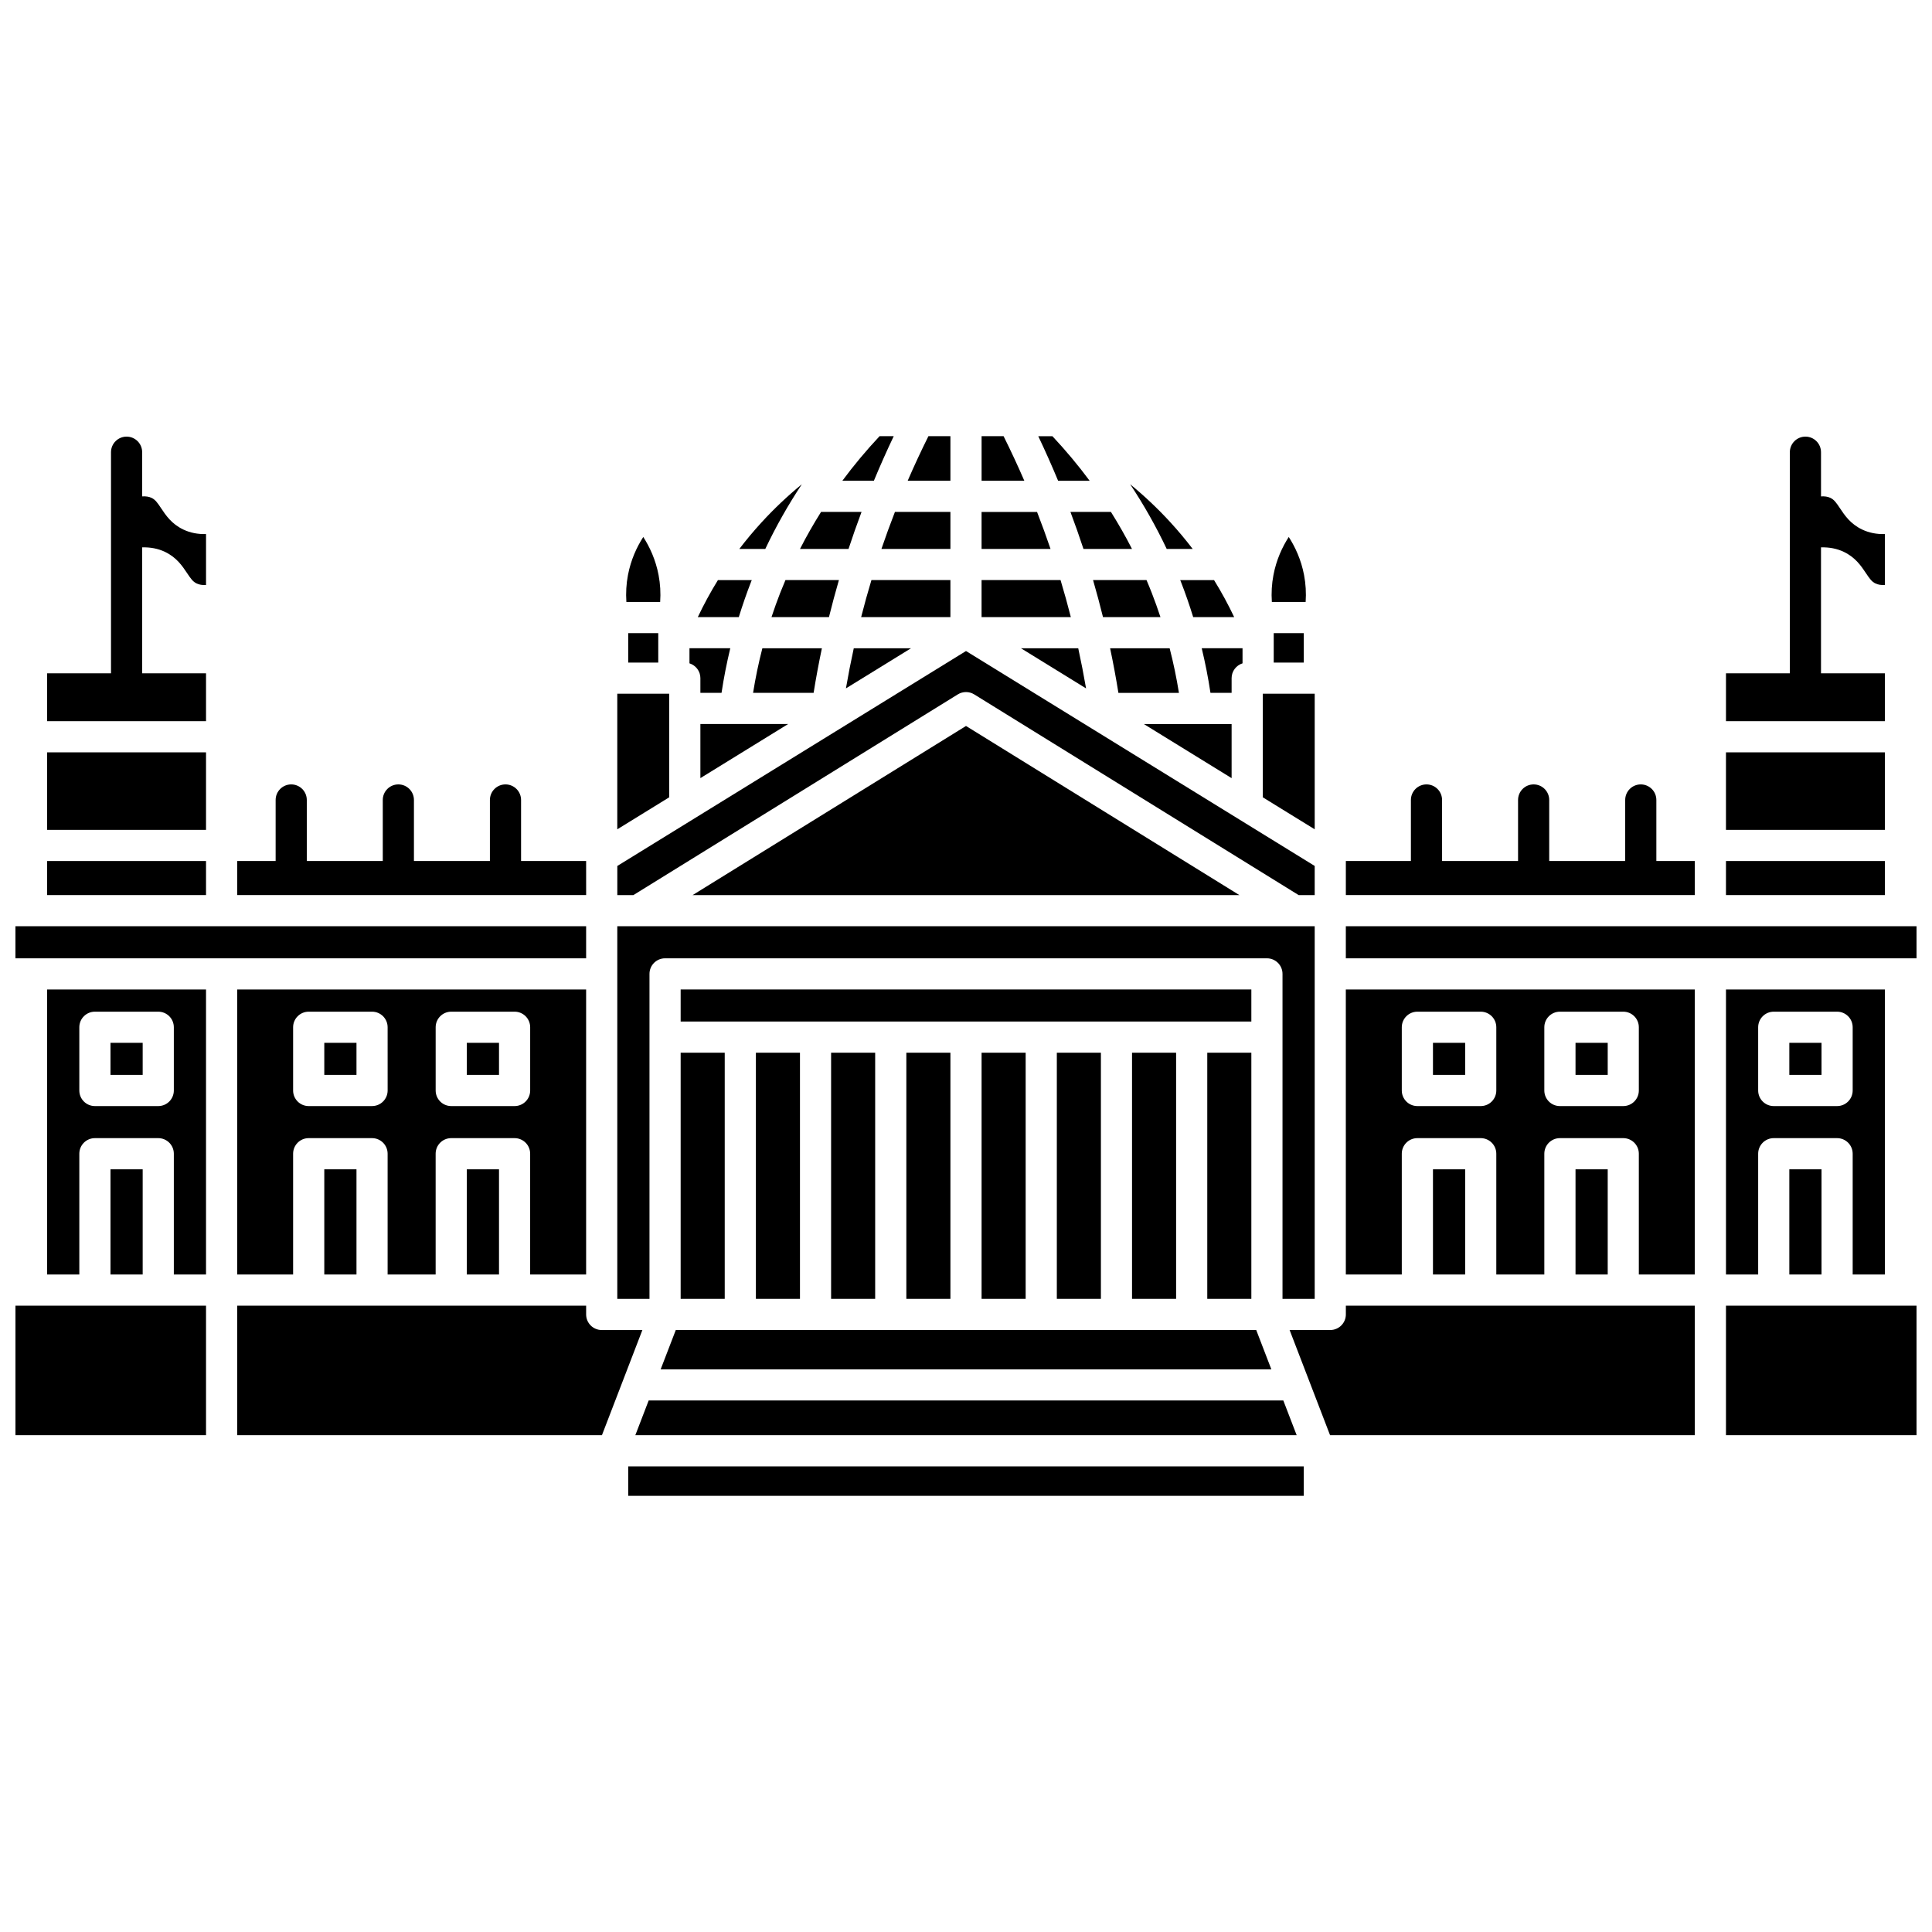
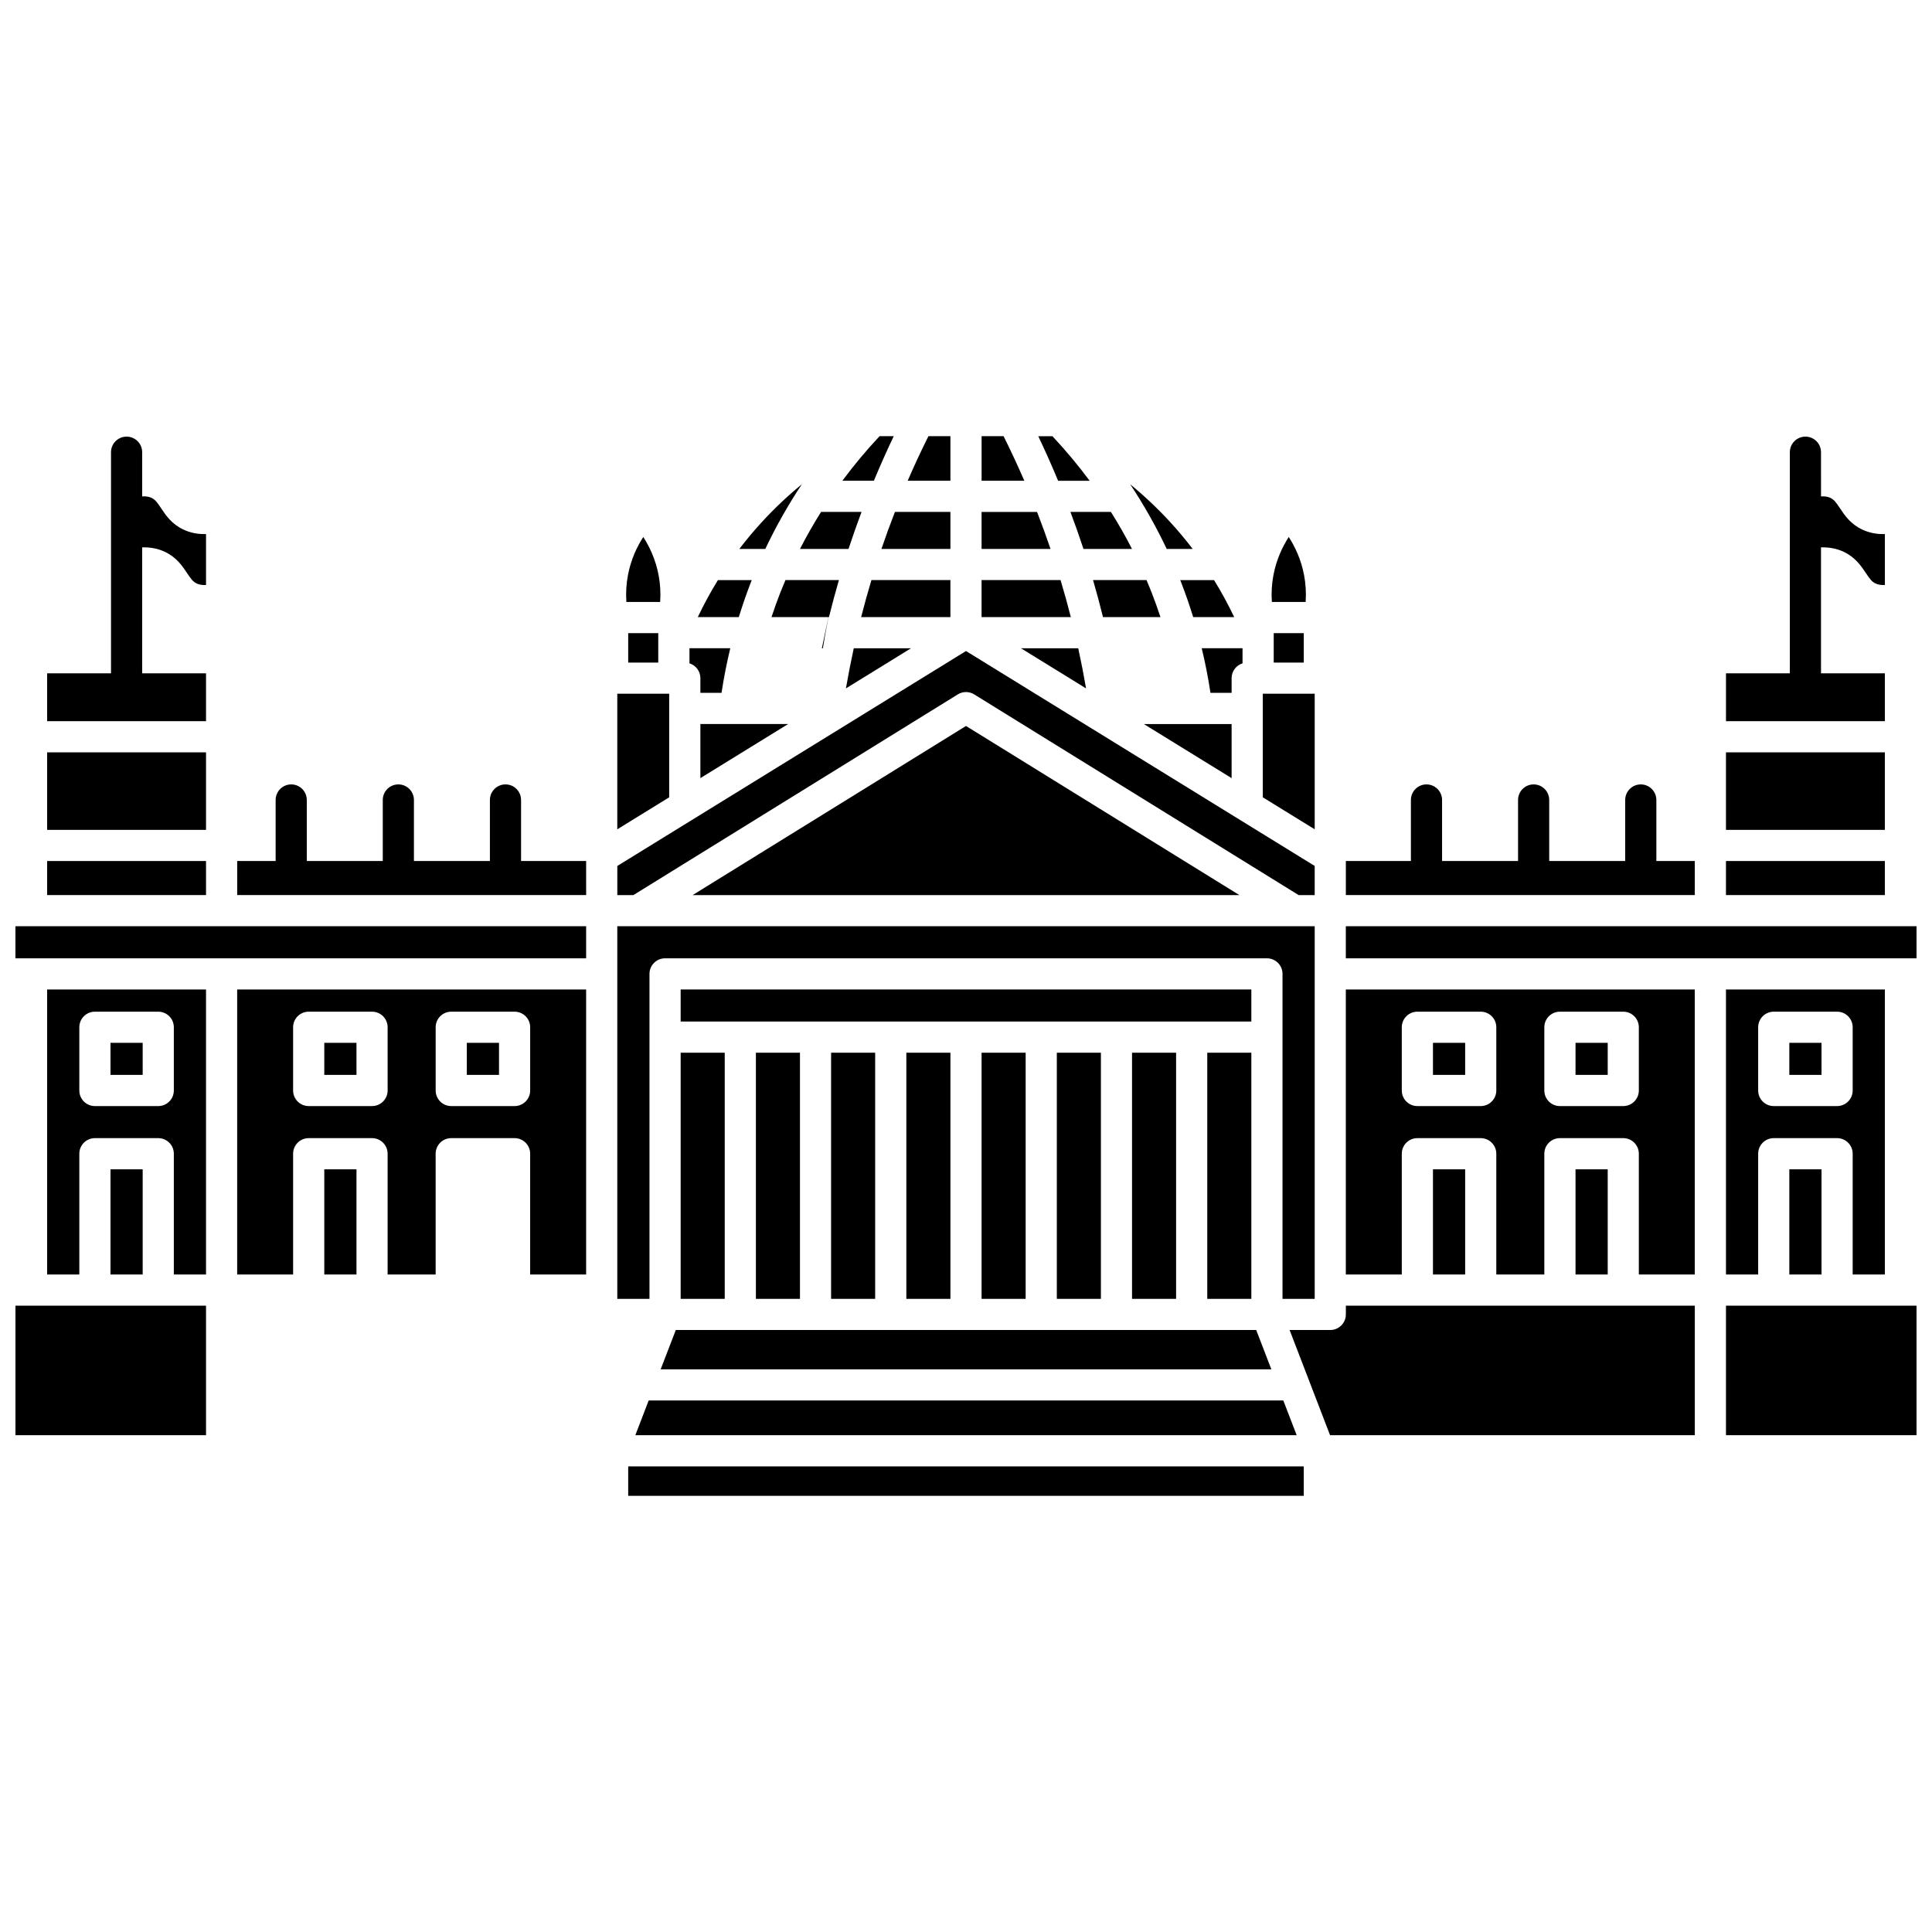
<svg xmlns="http://www.w3.org/2000/svg" width="800px" height="800px" version="1.1" viewBox="144 144 512 512">
  <defs>
    <clipPath id="d">
      <path d="m148.09 490h50.906v35h-50.906z" />
    </clipPath>
    <clipPath id="c">
      <path d="m500 389h151.9v9h-151.9z" />
    </clipPath>
    <clipPath id="b">
      <path d="m601 490h50.902v35h-50.902z" />
    </clipPath>
    <clipPath id="a">
      <path d="m148.09 389h151.91v9h-151.91z" />
    </clipPath>
  </defs>
  <path d="m329.61 350.21 23.258-14.336h-23.258z" />
  <path d="m343.07 298.12c0.051-0.129 0.105-0.258 0.156-0.387h-8.969c-1.957 3.164-3.731 6.438-5.336 9.809h10.867c0.988-3.18 2.07-6.328 3.281-9.422z" />
  <path d="m366.32 297.73h-14.168c-0.477 1.125-0.945 2.258-1.395 3.398-0.828 2.113-1.586 4.254-2.301 6.41h15.227c0.812-3.293 1.695-6.562 2.637-9.809z" />
  <path d="m395.87 289.47v-9.809h-14.703c-1.262 3.246-2.457 6.516-3.578 9.809z" />
  <path d="m356.5 272.33c-3.75 3.074-7.293 6.414-10.598 10.016-2.106 2.293-4.098 4.672-5.973 7.129h6.883c2.812-5.938 6.047-11.66 9.688-17.145z" />
  <path d="m395.87 297.73h-20.934c-0.977 3.242-1.883 6.516-2.723 9.809h23.656z" />
  <path d="m368.87 289.47c1.078-3.289 2.234-6.559 3.449-9.809h-10.727c-2.004 3.191-3.871 6.457-5.582 9.809z" />
  <path d="m368.18 326.43 17.25-10.633h-15.172c-0.773 3.531-1.465 7.078-2.078 10.633z" />
  <path d="m380.85 259.59h-3.75c-3.539 3.777-6.832 7.719-9.867 11.816h8.355c1.656-3.984 3.41-7.926 5.262-11.816z" />
-   <path d="m361.81 315.8h-15.777c-1.004 3.891-1.824 7.836-2.461 11.816h16.043c0.633-3.949 1.367-7.891 2.195-11.816z" />
+   <path d="m361.81 315.8h-15.777h16.043c0.633-3.949 1.367-7.891 2.195-11.816z" />
  <path d="m316.12 418.85v-16.758c0-2.281 1.848-4.129 4.129-4.129h159.5c2.281 0 4.129 1.848 4.129 4.129v86.117h8.531v-98.746h-184.82v98.746h8.531z" />
  <path d="m324.38 406.22h151.24v8.496h-151.24z" />
  <path d="m327.55 381.21h144.9l-72.449-44.82z" />
  <path d="m444 422.98h11.68v65.23h-11.68z" />
  <path d="m329.61 323.71v3.898h5.606c0.598-3.977 1.375-7.918 2.316-11.816h-10.816v3.996c1.672 0.531 2.894 2.074 2.894 3.922z" />
  <path d="m463.94 422.98h11.68v65.23h-11.68z" />
  <path d="m310.48 311.79h7.965v7.801h-7.965z" />
  <path d="m318.95 303.53c0.164-2.394 0.027-4.789-0.422-7.144-0.773-4.07-2.356-7.441-4.055-10.082-1.699 2.641-3.281 6.008-4.055 10.082-0.449 2.356-0.582 4.746-0.422 7.141z" />
  <path d="m321.34 327.84h-13.754v35.934l13.754-8.477z" />
  <path d="m397.83 328.02c1.332-0.824 3.016-0.824 4.344 0l85.98 53.188h4.254v-7.723l-92.406-56.957-92.406 56.961v7.723h4.254z" />
  <path d="m470.39 323.71c0-1.848 1.223-3.394 2.894-3.922v-3.996h-10.816c0.941 3.898 1.719 7.84 2.316 11.816h5.606z" />
  <path d="m447.84 297.73h-14.168c0.941 3.246 1.82 6.516 2.633 9.809h15.227c-0.715-2.156-1.473-4.297-2.301-6.41-0.445-1.141-0.914-2.273-1.391-3.398z" />
  <path d="m481.55 311.79h7.965v7.801h-7.965z" />
  <path d="m490.01 303.53c0.164-2.398 0.027-4.789-0.422-7.144-0.773-4.074-2.356-7.441-4.055-10.082-1.699 2.641-3.281 6.008-4.055 10.082-0.449 2.356-0.586 4.746-0.422 7.144z" />
  <path d="m492.41 327.84h-13.754v27.457l13.754 8.477z" />
-   <path d="m456.43 327.62c-0.637-3.981-1.457-7.922-2.461-11.816h-15.777c0.828 3.926 1.562 7.867 2.199 11.816z" />
  <path d="m593.14 372.18h-10.188v-16.176c0-2.281-1.848-4.129-4.129-4.129s-4.129 1.848-4.129 4.129v16.176h-20.137v-16.176c0-2.281-1.848-4.129-4.129-4.129s-4.129 1.848-4.129 4.129v16.176h-20.133l-0.004-16.176c0-2.281-1.848-4.129-4.129-4.129s-4.129 1.848-4.129 4.129v16.176h-17.242v9.023h92.477z" />
  <path d="m643.51 322.43h-16.926v-33.371c2.188-0.066 4.215 0.32 6.043 1.191 3.09 1.473 4.621 3.777 5.856 5.625 0.988 1.484 1.551 2.281 2.543 2.754 0.684 0.324 1.516 0.457 2.488 0.398l-0.004-13.496c-2.176 0.07-4.211-0.336-6.043-1.211-3.09-1.473-4.625-3.777-5.859-5.629-0.988-1.484-1.551-2.281-2.535-2.75-0.684-0.328-1.516-0.453-2.484-0.391l-0.004-11.711c0-2.281-1.848-4.129-4.129-4.129s-4.129 1.848-4.129 4.129v58.59h-16.926v12.688h42.109z" />
  <path d="m601.4 343.38h42.109v20.543h-42.109z" />
  <path d="m601.4 372.18h42.109v9.023h-42.109z" />
  <path d="m418.83 279.67h-14.703v9.809h18.277c-1.121-3.293-2.312-6.562-3.574-9.809z" />
  <path d="m414.57 315.8 17.25 10.633c-0.613-3.555-1.305-7.102-2.074-10.633z" />
  <path d="m409.96 259.59h-5.828v11.816h11.324c-1.727-3.992-3.566-7.93-5.496-11.816z" />
  <path d="m395.87 259.59h-5.828c-1.934 3.887-3.769 7.824-5.496 11.816l11.324-0.004z" />
  <path d="m425.06 297.73h-20.934v9.809h23.656c-0.84-3.293-1.746-6.566-2.723-9.809z" />
  <path d="m424.07 422.98h11.68v65.23h-11.68z" />
  <path d="m456.93 298.12c1.211 3.094 2.297 6.242 3.277 9.422h10.867c-1.602-3.371-3.379-6.644-5.336-9.809h-8.969c0.055 0.129 0.109 0.258 0.16 0.387z" />
  <path d="m470.39 335.88h-23.258l23.258 14.336z" />
  <path d="m460.07 289.47c-1.875-2.457-3.867-4.836-5.973-7.129-3.309-3.602-6.848-6.941-10.598-10.016 3.641 5.484 6.875 11.207 9.688 17.145z" />
  <path d="m431.13 289.47h12.859c-1.711-3.348-3.582-6.617-5.582-9.809l-10.73 0.004c1.219 3.246 2.371 6.516 3.453 9.805z" />
  <path d="m432.77 271.41c-3.035-4.094-6.328-8.035-9.867-11.812h-3.75c1.855 3.891 3.606 7.832 5.262 11.816z" />
  <path d="m310.48 532.61h179.03v7.801h-179.03z" />
  <path d="m557.4 490.01h-56.734v2.328c0 2.281-1.848 4.129-4.129 4.129h-10.777l10.719 27.875h96.664v-34.332z" />
  <path d="m561.53 453.88h8.531v27.875h-8.531z" />
-   <path d="m303.46 496.47c-2.281 0-4.129-1.848-4.129-4.129v-2.328h-92.477v34.332h96.664l10.719-27.875z" />
  <path d="m523.75 453.88h8.531v27.875h-8.531z" />
  <g clip-path="url(#d)">
    <path d="m169.15 490.01h-21.055v34.332h50.504v-34.332z" />
  </g>
  <path d="m156.49 481.75h8.531v-32.004c0-2.281 1.848-4.129 4.129-4.129h16.789c2.281 0 4.129 1.848 4.129 4.129v32.004h8.531v-75.527h-42.109zm8.531-65.516c0-2.281 1.848-4.129 4.129-4.129h16.789c2.281 0 4.129 1.848 4.129 4.129v16.758c0 2.281-1.848 4.129-4.129 4.129h-16.789c-2.281 0-4.129-1.848-4.129-4.129z" />
  <path d="m229.94 453.88h8.531v27.875h-8.531z" />
  <path d="m173.28 420.36h8.531v8.496h-8.531z" />
  <path d="m173.28 453.88h8.531v27.875h-8.531z" />
  <path d="m643.51 481.75v-75.527h-42.109v75.527h8.531v-32.004c0-2.281 1.848-4.129 4.129-4.129h16.789c2.281 0 4.129 1.848 4.129 4.129v32.004zm-12.66-44.629h-16.789c-2.281 0-4.129-1.848-4.129-4.129v-16.758c0-2.281 1.848-4.129 4.129-4.129h16.789c2.281 0 4.129 1.848 4.129 4.129v16.758c0 2.277-1.848 4.129-4.129 4.129z" />
  <path d="m561.53 420.36h8.531v8.496h-8.531z" />
  <path d="m618.19 453.88h8.531v27.875h-8.531z" />
  <g clip-path="url(#c)">
    <path d="m500.66 389.46h151.24v8.5h-151.24z" />
  </g>
  <path d="m618.19 420.36h8.531v8.496h-8.531z" />
  <path d="m523.75 420.36h8.531v8.496h-8.531z" />
  <g clip-path="url(#b)">
    <path d="m614.06 490.01h-12.66v34.332h50.5v-34.332z" />
  </g>
  <path d="m500.66 481.75h14.828v-32.004c0-2.281 1.848-4.129 4.129-4.129h16.789c2.281 0 4.129 1.848 4.129 4.129v32.004h12.727v-32.004c0-2.281 1.848-4.129 4.129-4.129h16.789c2.281 0 4.129 1.848 4.129 4.129v32.004h14.824v-75.527h-92.477zm52.602-65.516c0-2.281 1.848-4.129 4.129-4.129h16.789c2.281 0 4.129 1.848 4.129 4.129v16.758c0 2.281-1.848 4.129-4.129 4.129h-16.789c-2.281 0-4.129-1.848-4.129-4.129zm-37.773 0c0-2.281 1.848-4.129 4.129-4.129h16.789c2.281 0 4.129 1.848 4.129 4.129v16.758c0 2.281-1.848 4.129-4.129 4.129h-16.789c-2.281 0-4.129-1.848-4.129-4.129z" />
  <path d="m156.49 343.38h42.109v20.543h-42.109z" />
  <path d="m299.33 372.18h-17.242v-16.176c0-2.281-1.848-4.129-4.129-4.129s-4.129 1.848-4.129 4.129v16.176h-20.133v-16.176c0-2.281-1.848-4.129-4.129-4.129s-4.129 1.848-4.129 4.129v16.176h-20.137v-16.176c0-2.281-1.848-4.129-4.129-4.129s-4.129 1.848-4.129 4.129v16.176h-10.188v9.023h92.477z" />
  <path d="m312.37 524.34h175.26l-3.535-9.195h-168.19z" />
  <path d="m319.08 506.89h161.84l-4.008-10.422h-153.82z" />
  <path d="m384.19 422.98h11.68v65.23h-11.68z" />
-   <path d="m267.71 453.88h8.531v27.875h-8.531z" />
  <path d="m198.6 322.43h-16.926v-33.371c2.188-0.066 4.215 0.32 6.043 1.191 3.09 1.473 4.625 3.777 5.856 5.625 0.988 1.484 1.551 2.281 2.543 2.754 0.684 0.324 1.512 0.461 2.484 0.398v-13.496c-2.195 0.066-4.211-0.336-6.043-1.211-3.09-1.473-4.625-3.777-5.859-5.629-0.988-1.484-1.551-2.281-2.535-2.75-0.684-0.328-1.52-0.453-2.488-0.391v-11.711c0-2.281-1.848-4.129-4.129-4.129s-4.129 1.848-4.129 4.129v58.59h-16.926v12.688h42.109z" />
  <path d="m324.38 422.98h11.68v65.23h-11.68z" />
  <path d="m344.32 422.98h11.68v65.23h-11.68z" />
  <path d="m364.25 422.98h11.68v65.23h-11.68z" />
  <path d="m229.94 420.36h8.531v8.496h-8.531z" />
  <path d="m267.71 420.36h8.531v8.496h-8.531z" />
  <path d="m404.13 422.98h11.68v65.23h-11.68z" />
  <path d="m299.33 481.75v-75.527h-92.477v75.527h14.824v-32.004c0-2.281 1.848-4.129 4.129-4.129h16.789c2.281 0 4.129 1.848 4.129 4.129v32.004h12.727v-32.004c0-2.281 1.848-4.129 4.129-4.129h16.789c2.281 0 4.129 1.848 4.129 4.129v32.004zm-52.602-48.762c0 2.281-1.848 4.129-4.129 4.129l-16.793 0.004c-2.281 0-4.129-1.848-4.129-4.129v-16.758c0-2.281 1.848-4.129 4.129-4.129h16.789c2.281 0 4.129 1.848 4.129 4.129zm33.645 4.133h-16.789c-2.281 0-4.129-1.848-4.129-4.129v-16.758c0-2.281 1.848-4.129 4.129-4.129h16.789c2.281 0 4.129 1.848 4.129 4.129v16.758c0 2.277-1.848 4.129-4.129 4.129z" />
  <path d="m156.49 372.18h42.109v9.023h-42.109z" />
  <g clip-path="url(#a)">
    <path d="m148.09 389.46h151.24v8.5h-151.24z" />
  </g>
</svg>